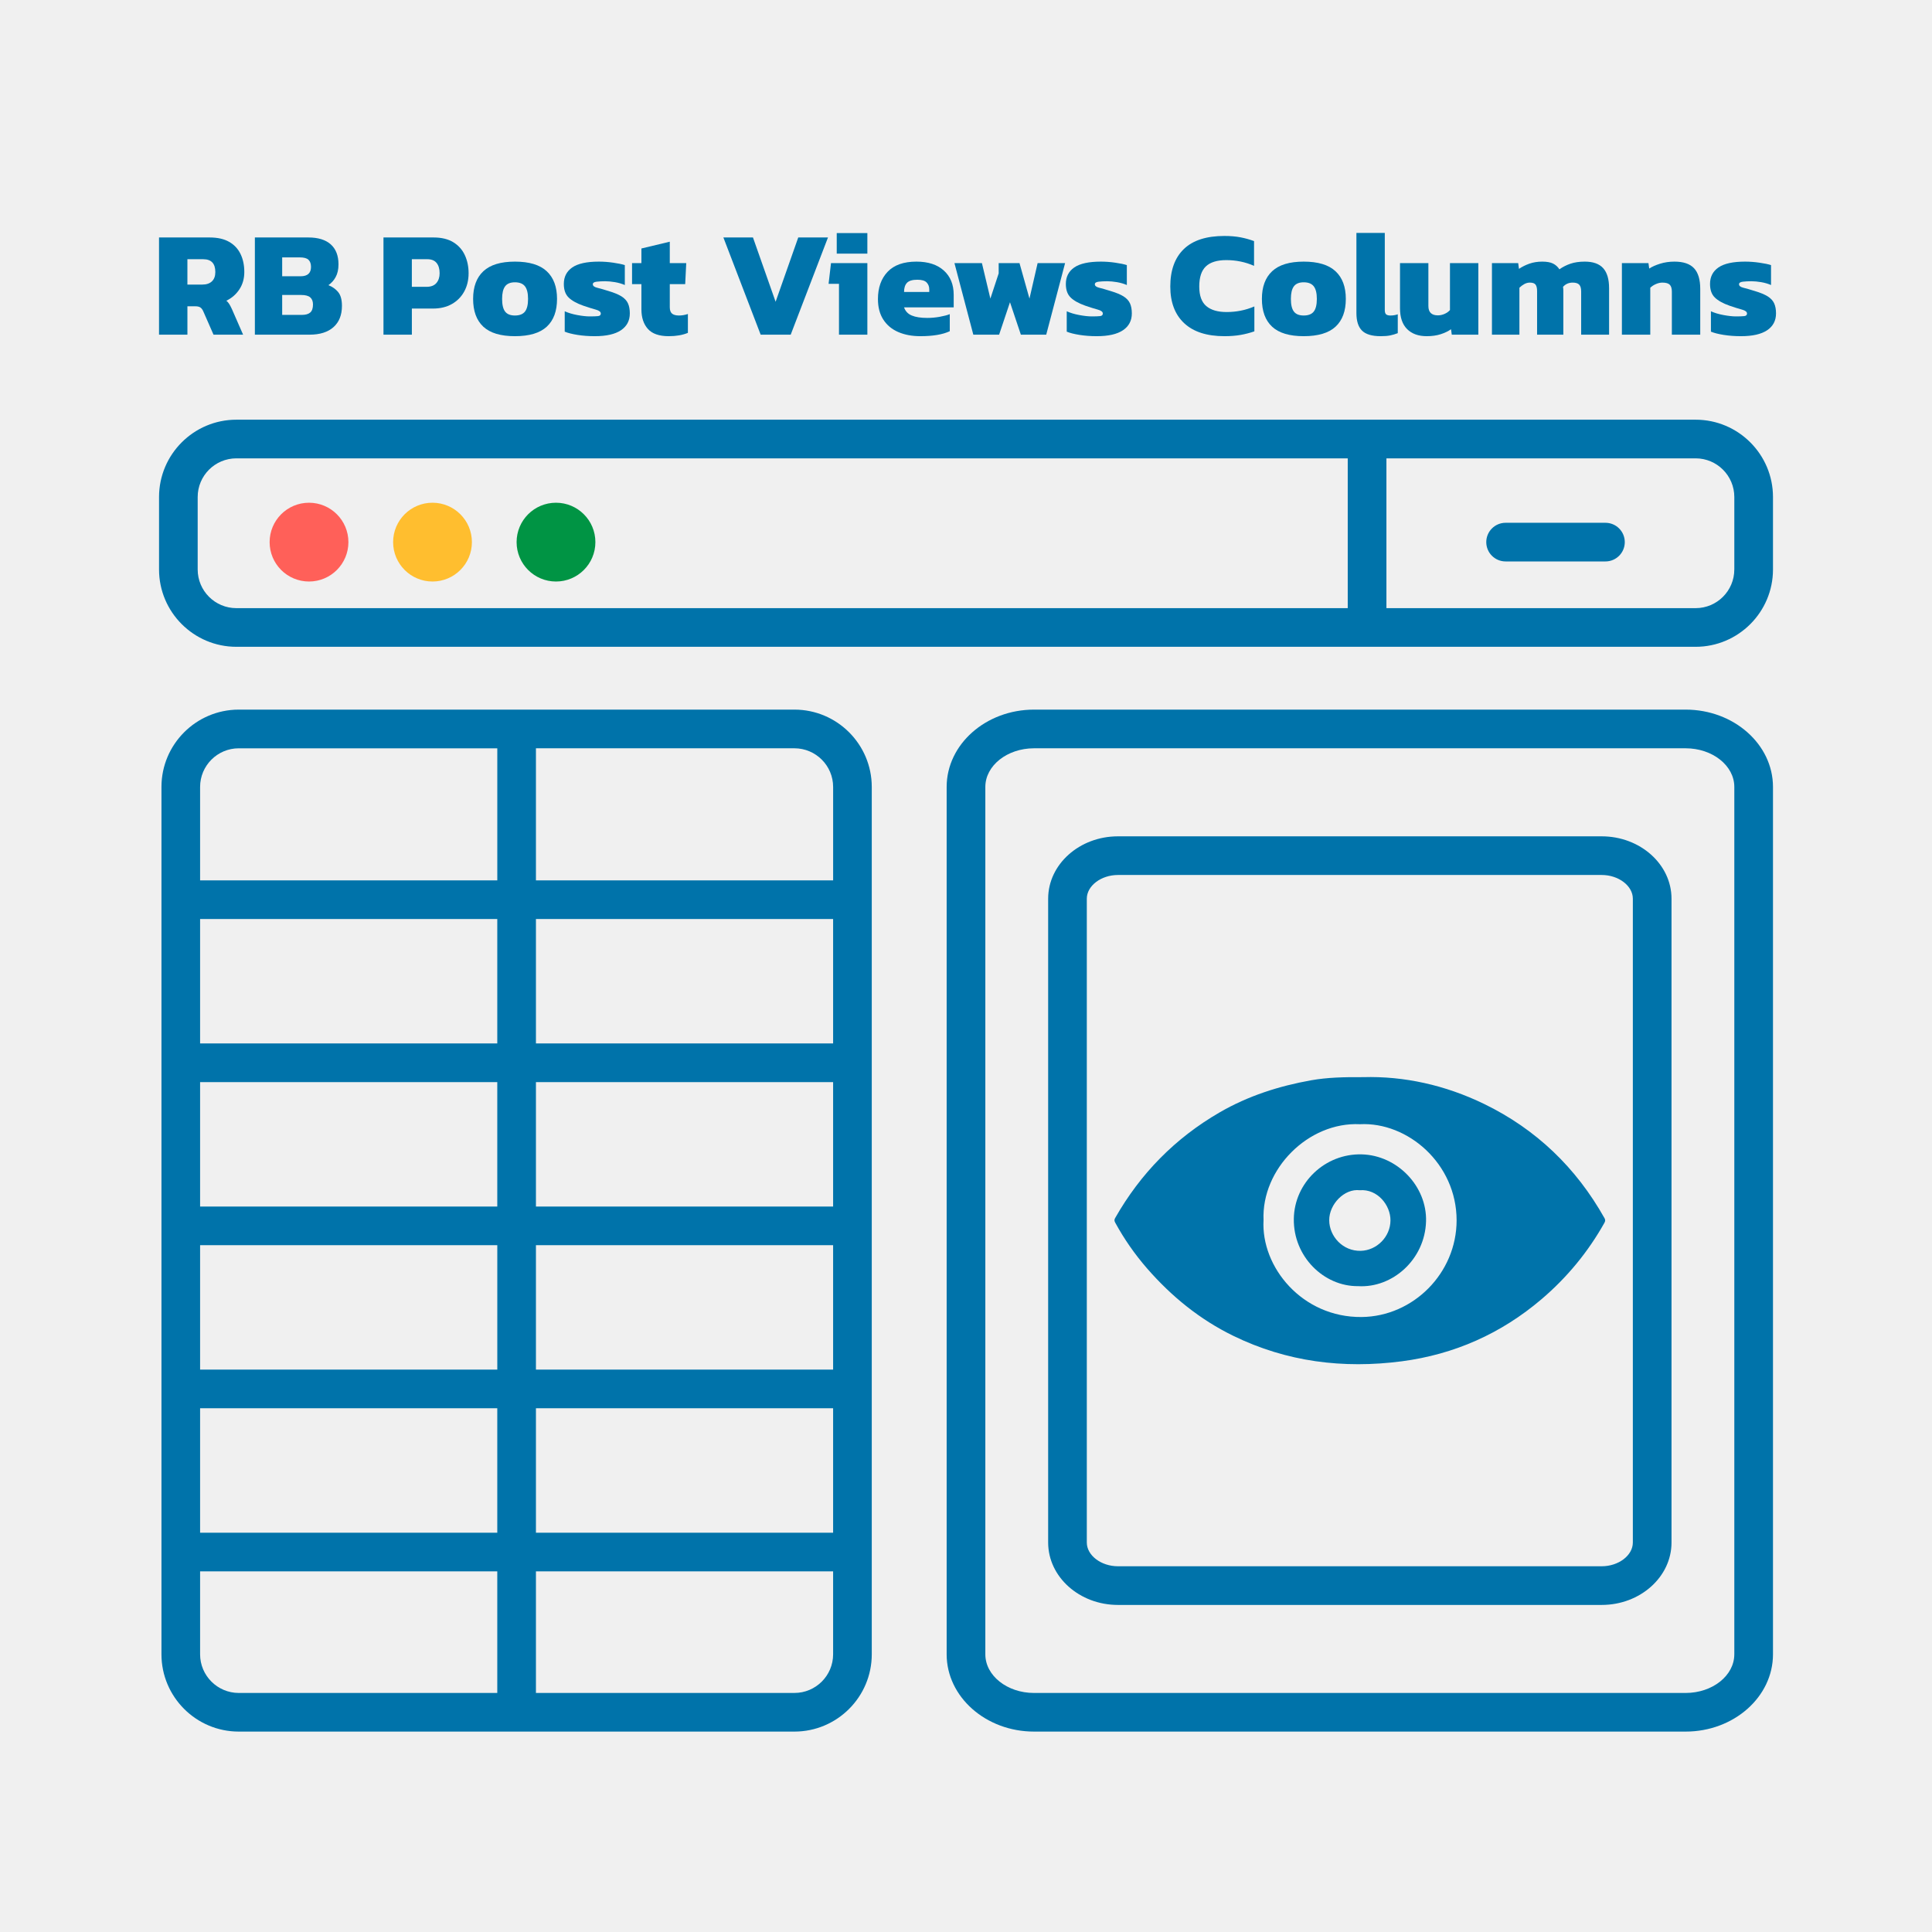
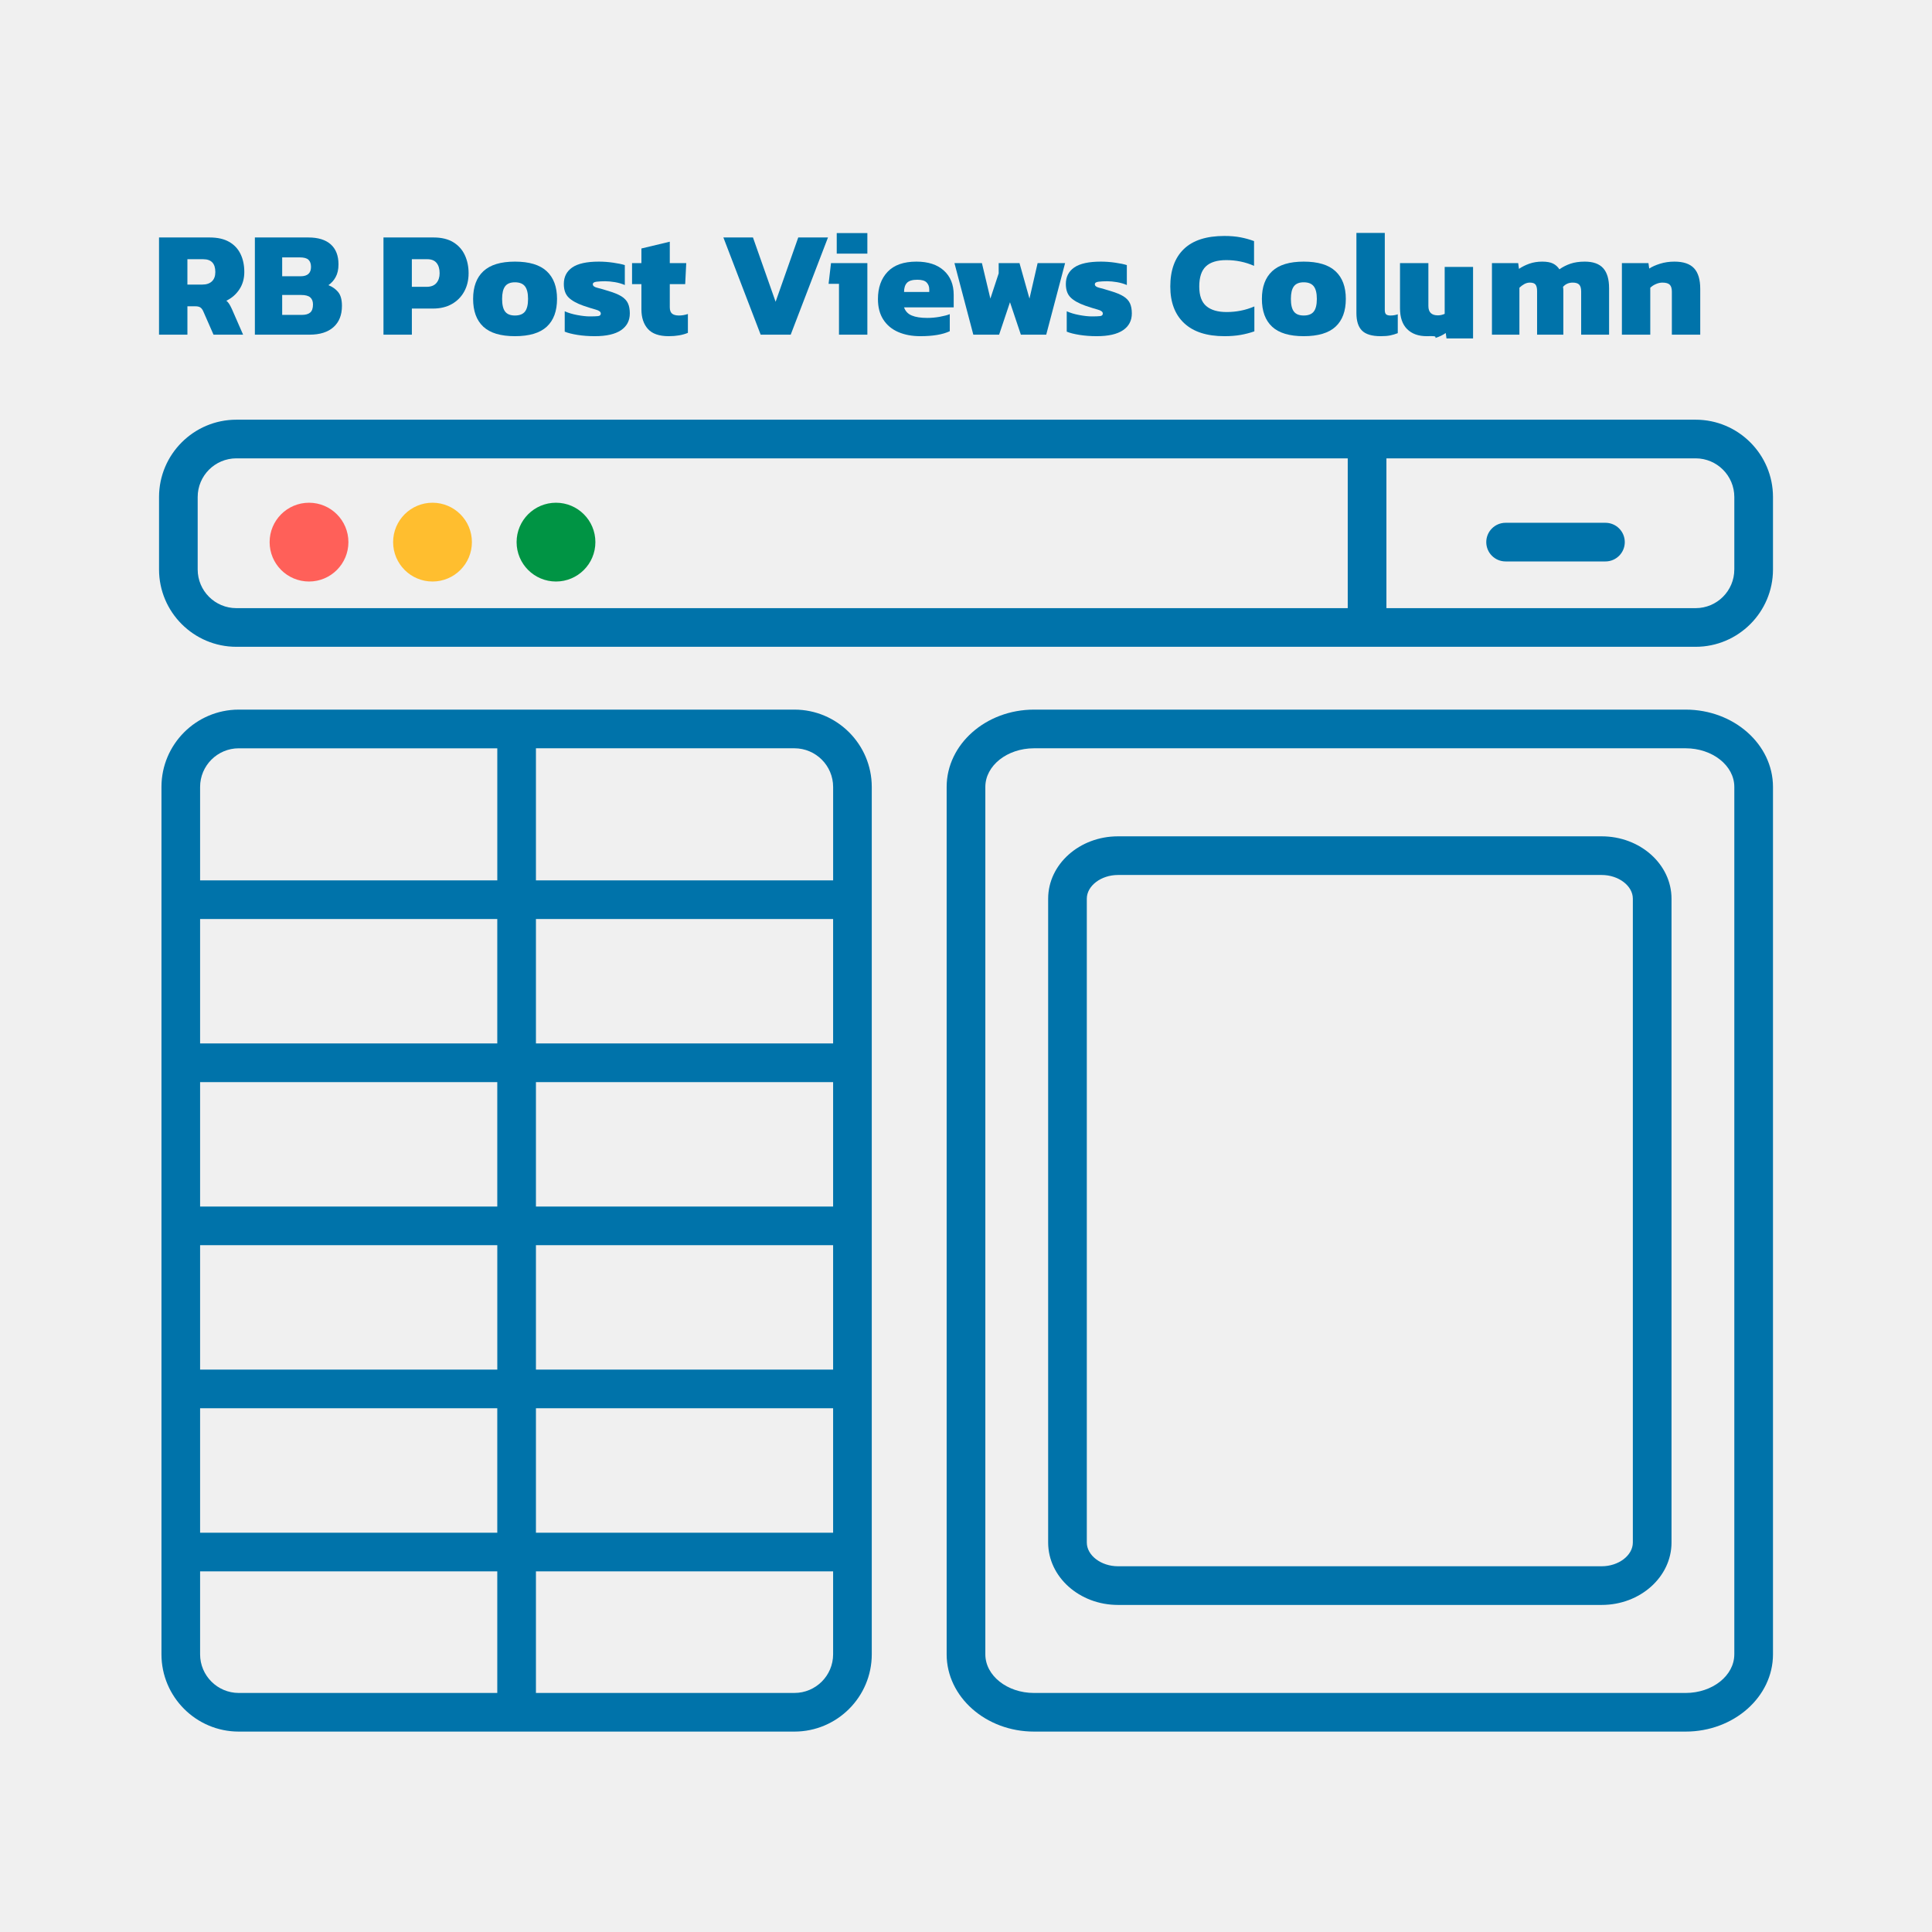
<svg xmlns="http://www.w3.org/2000/svg" version="1.1" id="Layer_1" x="0px" y="0px" width="128px" height="128px" viewBox="0 0 128 128" enable-background="new 0 0 128 128" xml:space="preserve">
  <g>
    <g>
      <g>
        <g>
          <g>
            <rect id="Rectangle_9_" x="0" y="0" fill="#F0F0F0" width="128" height="128" />
          </g>
        </g>
      </g>
    </g>
    <circle fill="#FF6059" cx="20.473" cy="35.917" r="2.61" />
    <circle fill="#FFBE2F" cx="28.655" cy="35.917" r="2.61" />
    <circle fill="#009444" cx="36.836" cy="35.917" r="2.61" />
    <g>
      <path fill="#0073AA" d="M112.342,27.806H15.659c-2.824,0-5.122,2.298-5.122,5.122v4.802c0,2.824,2.298,5.122,5.122,5.122h96.683    c2.824,0,5.123-2.298,5.123-5.122v-4.802C117.465,30.104,115.166,27.806,112.342,27.806z M13.097,37.73v-4.802    c0-1.412,1.148-2.561,2.562-2.561h73.632v9.924H15.659C14.246,40.292,13.097,39.143,13.097,37.73z M114.902,37.73    c0,1.412-1.148,2.561-2.561,2.561H91.854v-9.924h20.488c1.412,0,2.561,1.149,2.561,2.561V37.73z" />
      <path fill="#0073AA" d="M52.634,47.014H15.819c-2.825,0-5.122,2.299-5.122,5.123v57.464c0,2.824,2.297,5.121,5.122,5.121h36.815    c2.824,0,5.123-2.297,5.123-5.121V52.137C57.757,49.313,55.458,47.014,52.634,47.014z M32.947,82.498v8.242H13.257v-8.242H32.947z     M13.257,79.936v-8.244h19.689v8.244H13.257z M35.507,82.498h19.689v8.242H35.507V82.498z M35.507,79.936v-8.244h19.689v8.244    H35.507z M35.507,69.131v-8.244h19.689v8.244H35.507z M32.947,69.131H13.257v-8.244h19.689V69.131z M13.257,93.301h19.689v8.244    H13.257V93.301z M35.507,93.301h19.689v8.244H35.507V93.301z M55.197,52.137v6.189H35.507v-8.75h17.127    C54.046,49.577,55.197,50.725,55.197,52.137z M15.819,49.577h17.128v8.75H13.257v-6.189    C13.257,50.725,14.406,49.577,15.819,49.577z M13.257,109.602v-5.496h19.689v8.057H15.819    C14.406,112.162,13.257,111.014,13.257,109.602z M52.634,112.162H35.507v-8.057h19.689v5.496    C55.197,111.014,54.046,112.162,52.634,112.162z" />
      <path fill="#0073AA" d="M111.678,47.014H68.506c-3.189,0-5.788,2.299-5.788,5.123v57.464c0,2.824,2.598,5.121,5.788,5.121h43.172    c3.191,0,5.787-2.297,5.787-5.121V52.137C117.465,49.313,114.869,47.014,111.678,47.014z M114.902,109.602    c0,1.412-1.445,2.561-3.225,2.561H68.506c-1.777,0-3.225-1.148-3.225-2.561V52.137c0-1.412,1.447-2.561,3.225-2.561h43.172    c1.779,0,3.225,1.148,3.225,2.561V109.602z" />
      <path fill="#0073AA" d="M106.117,55.409H74.068c-2.551,0-4.625,1.854-4.625,4.131v42.658c0,2.279,2.074,4.133,4.625,4.133h32.049    c2.549,0,4.625-1.854,4.625-4.133V59.54C110.742,57.262,108.666,55.409,106.117,55.409z M108.18,102.197    c0,0.852-0.943,1.572-2.063,1.572H74.068c-1.119,0-2.064-0.721-2.064-1.572V59.54c0-0.852,0.945-1.57,2.064-1.57h32.049    c1.119,0,2.063,0.719,2.063,1.57V102.197z" />
      <path fill="#0073AA" d="M106.365,34.636H99.75c-0.707,0-1.281,0.573-1.281,1.281c0,0.707,0.574,1.28,1.281,1.28h6.615    c0.707,0,1.281-0.573,1.281-1.28C107.646,35.209,107.072,34.636,106.365,34.636z" />
    </g>
    <g>
      <g>
-         <path fill="#0073AA" d="M106.305,80.711c-1.879-3.346-4.527-5.895-7.979-7.572c-2.578-1.252-5.316-1.854-8.018-1.775     c-1.27-0.008-2.357,0.016-3.439,0.207c-2.137,0.383-4.172,1.033-6.057,2.123c-2.945,1.705-5.25,4.047-6.932,7.006     c-0.07,0.121-0.049,0.203,0.01,0.311c0.592,1.084,1.293,2.088,2.102,3.02c1.619,1.857,3.494,3.387,5.717,4.471     c3.543,1.73,7.287,2.193,11.162,1.688c3.484-0.457,6.58-1.834,9.26-4.115c1.689-1.439,3.082-3.127,4.168-5.064     C106.357,80.9,106.367,80.822,106.305,80.711z M90.209,87.256c-3.938,0.037-6.672-3.314-6.496-6.42     c-0.146-3.375,2.961-6.52,6.389-6.354c3.143-0.164,6.402,2.598,6.402,6.371C96.502,84.346,93.635,87.221,90.209,87.256z" />
-         <path fill="#0073AA" d="M90.221,76.48c-2.418-0.066-4.467,1.861-4.502,4.27c-0.039,2.496,1.984,4.484,4.258,4.461     c2.277,0.137,4.426-1.764,4.502-4.287C94.549,78.596,92.578,76.543,90.221,76.48z M90.158,82.871     c-1.197,0.031-2.088-0.965-2.094-2.023c-0.008-1.068,1.008-2.115,2.023-1.992c1.172-0.098,2.043,0.99,2.035,2.002     C92.115,81.943,91.217,82.84,90.158,82.871z" />
-       </g>
+         </g>
    </g>
  </g>
  <g>
    <path fill="#0073AA" d="M10.536,22.173v-6.44h3.35c0.526,0,0.958,0.097,1.295,0.29s0.589,0.461,0.755,0.805   c0.167,0.344,0.25,0.742,0.25,1.195c0,0.433-0.108,0.815-0.324,1.145c-0.217,0.33-0.506,0.582-0.865,0.755   c0.073,0.06,0.137,0.132,0.189,0.215c0.054,0.083,0.113,0.199,0.181,0.345l0.739,1.69h-1.96l-0.68-1.55   c-0.054-0.12-0.118-0.205-0.195-0.255c-0.076-0.05-0.185-0.075-0.324-0.075h-0.53v1.88H10.536z M12.416,18.854h0.99   c0.273,0,0.484-0.072,0.635-0.215c0.15-0.143,0.225-0.348,0.225-0.615c0-0.567-0.267-0.85-0.8-0.85h-1.05V18.854z" />
    <path fill="#0073AA" d="M16.886,22.173v-6.44h3.54c0.653,0,1.149,0.153,1.49,0.46c0.34,0.307,0.51,0.747,0.51,1.32   c0,0.333-0.062,0.614-0.186,0.84c-0.123,0.227-0.285,0.407-0.484,0.54c0.273,0.106,0.491,0.262,0.654,0.465   c0.164,0.204,0.245,0.505,0.245,0.905c0,0.607-0.187,1.077-0.56,1.41c-0.374,0.333-0.903,0.5-1.59,0.5H16.886z M18.695,18.303   h1.221c0.46,0,0.689-0.207,0.689-0.62c0-0.207-0.055-0.363-0.165-0.47s-0.302-0.16-0.575-0.16h-1.17V18.303z M18.695,20.863h1.3   c0.254,0,0.44-0.053,0.561-0.16c0.12-0.106,0.18-0.283,0.18-0.53c0-0.207-0.06-0.363-0.18-0.47c-0.12-0.106-0.32-0.16-0.601-0.16   h-1.26V20.863z" />
    <path fill="#0073AA" d="M25.406,22.173v-6.44h3.319c0.527,0,0.962,0.105,1.306,0.315c0.343,0.21,0.598,0.495,0.765,0.855   s0.25,0.76,0.25,1.2c0,0.453-0.097,0.856-0.29,1.21s-0.467,0.63-0.819,0.83c-0.354,0.2-0.771,0.3-1.25,0.3h-1.4v1.73H25.406z    M27.286,19.003h0.97c0.294,0,0.512-0.083,0.655-0.25s0.215-0.383,0.215-0.65c0-0.287-0.066-0.514-0.2-0.68   c-0.133-0.167-0.34-0.25-0.62-0.25h-1.02V19.003z" />
    <path fill="#0073AA" d="M34.115,22.273c-0.946,0-1.645-0.21-2.095-0.63c-0.45-0.42-0.675-1.034-0.675-1.84   c0-0.8,0.227-1.412,0.68-1.835s1.15-0.635,2.09-0.635c0.947,0,1.648,0.211,2.105,0.635s0.685,1.035,0.685,1.835   c0,0.807-0.227,1.42-0.68,1.84C35.772,22.063,35.069,22.273,34.115,22.273z M34.115,20.903c0.307,0,0.528-0.086,0.665-0.26   s0.205-0.454,0.205-0.84c0-0.38-0.068-0.658-0.205-0.835c-0.137-0.176-0.358-0.265-0.665-0.265c-0.3,0-0.517,0.089-0.649,0.265   c-0.134,0.177-0.2,0.455-0.2,0.835c0,0.387,0.066,0.667,0.2,0.84C33.599,20.817,33.815,20.903,34.115,20.903z" />
    <path fill="#0073AA" d="M39.405,22.273c-0.406,0-0.788-0.028-1.145-0.085c-0.357-0.057-0.639-0.128-0.846-0.215v-1.35   c0.233,0.106,0.512,0.19,0.835,0.25c0.324,0.06,0.599,0.09,0.825,0.09c0.24,0,0.422-0.007,0.545-0.02   c0.124-0.013,0.186-0.07,0.186-0.17c0-0.113-0.11-0.2-0.33-0.26s-0.497-0.146-0.83-0.26c-0.434-0.153-0.757-0.333-0.97-0.54   c-0.214-0.207-0.32-0.507-0.32-0.9c0-0.474,0.187-0.838,0.56-1.095c0.374-0.256,0.96-0.385,1.761-0.385   c0.307,0,0.623,0.023,0.949,0.07c0.327,0.047,0.584,0.1,0.771,0.16v1.32c-0.2-0.086-0.419-0.15-0.655-0.19s-0.451-0.06-0.645-0.06   c-0.214,0-0.403,0.01-0.57,0.03c-0.167,0.02-0.25,0.077-0.25,0.17c0,0.106,0.095,0.183,0.285,0.23   c0.189,0.046,0.445,0.12,0.765,0.22c0.36,0.107,0.642,0.224,0.846,0.35c0.203,0.127,0.346,0.28,0.43,0.46   c0.083,0.18,0.125,0.403,0.125,0.67c0,0.48-0.195,0.852-0.585,1.115C40.75,22.142,40.172,22.273,39.405,22.273z" />
    <path fill="#0073AA" d="M44.306,22.273c-0.634,0-1.094-0.16-1.381-0.48c-0.286-0.32-0.43-0.753-0.43-1.3v-1.67h-0.62v-1.39h0.62   v-0.97l1.88-0.45v1.42h1.09l-0.069,1.39h-1.021v1.53c0,0.2,0.05,0.341,0.15,0.425c0.1,0.083,0.253,0.125,0.46,0.125   c0.193,0,0.39-0.033,0.59-0.1v1.25C45.222,22.2,44.799,22.273,44.306,22.273z" />
    <path fill="#0073AA" d="M50.396,22.173l-2.47-6.44h1.96l1.5,4.26l1.5-4.26h1.97l-2.47,6.44H50.396z" />
    <path fill="#0073AA" d="M55.585,22.173v-3.37h-0.689l0.16-1.37h2.409v4.74H55.585z M55.436,16.803v-1.36h2.029v1.36H55.436z" />
    <path fill="#0073AA" d="M60.975,22.273c-0.553,0-1.041-0.092-1.465-0.275c-0.423-0.184-0.753-0.458-0.989-0.825   c-0.237-0.367-0.355-0.82-0.355-1.36c0-0.753,0.213-1.355,0.64-1.805s1.063-0.675,1.91-0.675c0.773,0,1.379,0.197,1.815,0.59   c0.437,0.394,0.654,0.93,0.654,1.61v0.83h-3.289c0.086,0.253,0.256,0.434,0.51,0.54c0.253,0.107,0.597,0.16,1.029,0.16   c0.273,0,0.549-0.025,0.825-0.075c0.276-0.05,0.499-0.108,0.665-0.175v1.13C62.458,22.164,61.809,22.273,60.975,22.273z    M59.896,19.343h1.67v-0.17c0-0.187-0.059-0.34-0.176-0.46c-0.116-0.12-0.321-0.18-0.614-0.18c-0.327,0-0.556,0.068-0.686,0.205   S59.896,19.077,59.896,19.343z" />
    <path fill="#0073AA" d="M64.485,22.173l-1.25-4.74h1.82l0.56,2.35l0.55-1.67v-0.68h1.38l0.66,2.35l0.54-2.35h1.82l-1.25,4.74h-1.68   l-0.721-2.15l-0.72,2.15H64.485z" />
    <path fill="#0073AA" d="M72.665,22.273c-0.406,0-0.788-0.028-1.145-0.085c-0.357-0.057-0.639-0.128-0.846-0.215v-1.35   c0.233,0.106,0.512,0.19,0.835,0.25c0.324,0.06,0.599,0.09,0.825,0.09c0.24,0,0.422-0.007,0.545-0.02   c0.124-0.013,0.186-0.07,0.186-0.17c0-0.113-0.11-0.2-0.33-0.26s-0.497-0.146-0.83-0.26c-0.434-0.153-0.757-0.333-0.97-0.54   c-0.214-0.207-0.32-0.507-0.32-0.9c0-0.474,0.187-0.838,0.56-1.095c0.374-0.256,0.96-0.385,1.761-0.385   c0.307,0,0.623,0.023,0.949,0.07c0.327,0.047,0.584,0.1,0.771,0.16v1.32c-0.2-0.086-0.419-0.15-0.655-0.19s-0.451-0.06-0.645-0.06   c-0.214,0-0.403,0.01-0.57,0.03c-0.167,0.02-0.25,0.077-0.25,0.17c0,0.106,0.095,0.183,0.285,0.23   c0.189,0.046,0.445,0.12,0.765,0.22c0.36,0.107,0.642,0.224,0.846,0.35c0.203,0.127,0.346,0.28,0.43,0.46   c0.083,0.18,0.125,0.403,0.125,0.67c0,0.48-0.195,0.852-0.585,1.115C74.01,22.142,73.432,22.273,72.665,22.273z" />
    <path fill="#0073AA" d="M81.125,22.273c-1.167,0-2.057-0.287-2.67-0.86c-0.613-0.574-0.92-1.383-0.92-2.43   c0-1.08,0.3-1.908,0.9-2.485c0.6-0.577,1.493-0.865,2.68-0.865c0.4,0,0.757,0.03,1.07,0.09c0.313,0.06,0.613,0.144,0.899,0.25v1.64   c-0.573-0.253-1.187-0.38-1.84-0.38c-0.606,0-1.057,0.138-1.35,0.415c-0.294,0.277-0.44,0.722-0.44,1.335   c0,0.6,0.155,1.032,0.465,1.295c0.311,0.264,0.759,0.395,1.346,0.395c0.319,0,0.631-0.03,0.935-0.09s0.604-0.153,0.905-0.28v1.65   c-0.287,0.1-0.589,0.179-0.905,0.235S81.525,22.273,81.125,22.273z" />
    <path fill="#0073AA" d="M86.374,22.273c-0.946,0-1.645-0.21-2.095-0.63c-0.45-0.42-0.675-1.034-0.675-1.84   c0-0.8,0.227-1.412,0.68-1.835s1.15-0.635,2.09-0.635c0.947,0,1.648,0.211,2.105,0.635s0.685,1.035,0.685,1.835   c0,0.807-0.227,1.42-0.68,1.84C88.031,22.063,87.328,22.273,86.374,22.273z M86.374,20.903c0.307,0,0.528-0.086,0.665-0.26   s0.205-0.454,0.205-0.84c0-0.38-0.068-0.658-0.205-0.835c-0.137-0.176-0.358-0.265-0.665-0.265c-0.3,0-0.517,0.089-0.649,0.265   c-0.134,0.177-0.2,0.455-0.2,0.835c0,0.387,0.066,0.667,0.2,0.84C85.857,20.817,86.074,20.903,86.374,20.903z" />
    <path fill="#0073AA" d="M91.475,22.273c-0.579,0-0.993-0.124-1.239-0.37c-0.247-0.247-0.37-0.633-0.37-1.16v-5.31h1.88v5.1   c0,0.147,0.03,0.245,0.09,0.295c0.061,0.05,0.153,0.075,0.28,0.075c0.086,0,0.171-0.006,0.255-0.02   c0.083-0.013,0.161-0.033,0.235-0.06v1.25c-0.174,0.067-0.342,0.117-0.506,0.15C91.937,22.257,91.729,22.273,91.475,22.273z" />
-     <path fill="#0073AA" d="M94.524,22.273c-0.554,0-0.986-0.157-1.3-0.47c-0.313-0.313-0.47-0.773-0.47-1.38v-2.99h1.88v2.84   c0,0.414,0.21,0.62,0.63,0.62c0.153,0,0.303-0.034,0.45-0.1c0.146-0.067,0.263-0.15,0.35-0.25v-3.11h1.88v4.74h-1.76l-0.05-0.36   c-0.187,0.133-0.415,0.243-0.686,0.33C95.18,22.23,94.871,22.273,94.524,22.273z" />
+     <path fill="#0073AA" d="M94.524,22.273c-0.554,0-0.986-0.157-1.3-0.47c-0.313-0.313-0.47-0.773-0.47-1.38v-2.99h1.88v2.84   c0,0.414,0.21,0.62,0.63,0.62c0.153,0,0.303-0.034,0.45-0.1v-3.11h1.88v4.74h-1.76l-0.05-0.36   c-0.187,0.133-0.415,0.243-0.686,0.33C95.18,22.23,94.871,22.273,94.524,22.273z" />
    <path fill="#0073AA" d="M98.845,22.173v-4.74h1.74l0.05,0.38c0.206-0.14,0.438-0.255,0.694-0.345   c0.257-0.09,0.539-0.135,0.846-0.135s0.546,0.043,0.72,0.13c0.173,0.087,0.313,0.213,0.42,0.38c0.213-0.153,0.455-0.276,0.725-0.37   c0.271-0.093,0.589-0.14,0.955-0.14c0.554,0,0.96,0.145,1.221,0.435c0.26,0.29,0.39,0.731,0.39,1.325v3.08h-1.85v-2.86   c0-0.213-0.044-0.365-0.13-0.455c-0.087-0.09-0.23-0.135-0.431-0.135c-0.26,0-0.474,0.094-0.64,0.28   c0.013,0.086,0.02,0.168,0.02,0.245s0,0.162,0,0.255v2.67h-1.739v-2.89c0-0.193-0.034-0.335-0.101-0.425s-0.193-0.135-0.38-0.135   c-0.127,0-0.25,0.034-0.37,0.1c-0.12,0.067-0.227,0.147-0.32,0.24v3.11H98.845z" />
    <path fill="#0073AA" d="M107.455,22.173v-4.74h1.76l0.05,0.36c0.181-0.12,0.419-0.227,0.715-0.32   c0.297-0.093,0.615-0.14,0.955-0.14c0.594,0,1.027,0.146,1.301,0.44c0.272,0.293,0.409,0.747,0.409,1.36v3.04h-1.88v-2.85   c0-0.213-0.047-0.367-0.14-0.46c-0.094-0.093-0.257-0.14-0.49-0.14c-0.14,0-0.285,0.034-0.435,0.1   c-0.15,0.067-0.272,0.147-0.365,0.24v3.11H107.455z" />
-     <path fill="#0073AA" d="M115.344,22.273c-0.406,0-0.788-0.028-1.145-0.085c-0.357-0.057-0.639-0.128-0.846-0.215v-1.35   c0.233,0.106,0.512,0.19,0.835,0.25c0.324,0.06,0.599,0.09,0.825,0.09c0.24,0,0.422-0.007,0.545-0.02   c0.124-0.013,0.186-0.07,0.186-0.17c0-0.113-0.11-0.2-0.33-0.26s-0.497-0.146-0.83-0.26c-0.434-0.153-0.757-0.333-0.97-0.54   c-0.214-0.207-0.32-0.507-0.32-0.9c0-0.474,0.187-0.838,0.56-1.095c0.374-0.256,0.96-0.385,1.761-0.385   c0.307,0,0.623,0.023,0.949,0.07c0.327,0.047,0.584,0.1,0.771,0.16v1.32c-0.2-0.086-0.419-0.15-0.655-0.19s-0.451-0.06-0.645-0.06   c-0.214,0-0.403,0.01-0.57,0.03c-0.167,0.02-0.25,0.077-0.25,0.17c0,0.106,0.095,0.183,0.285,0.23   c0.189,0.046,0.445,0.12,0.765,0.22c0.36,0.107,0.642,0.224,0.846,0.35c0.203,0.127,0.346,0.28,0.43,0.46   c0.083,0.18,0.125,0.403,0.125,0.67c0,0.48-0.195,0.852-0.585,1.115C116.688,22.142,116.11,22.273,115.344,22.273z" />
  </g>
</svg>